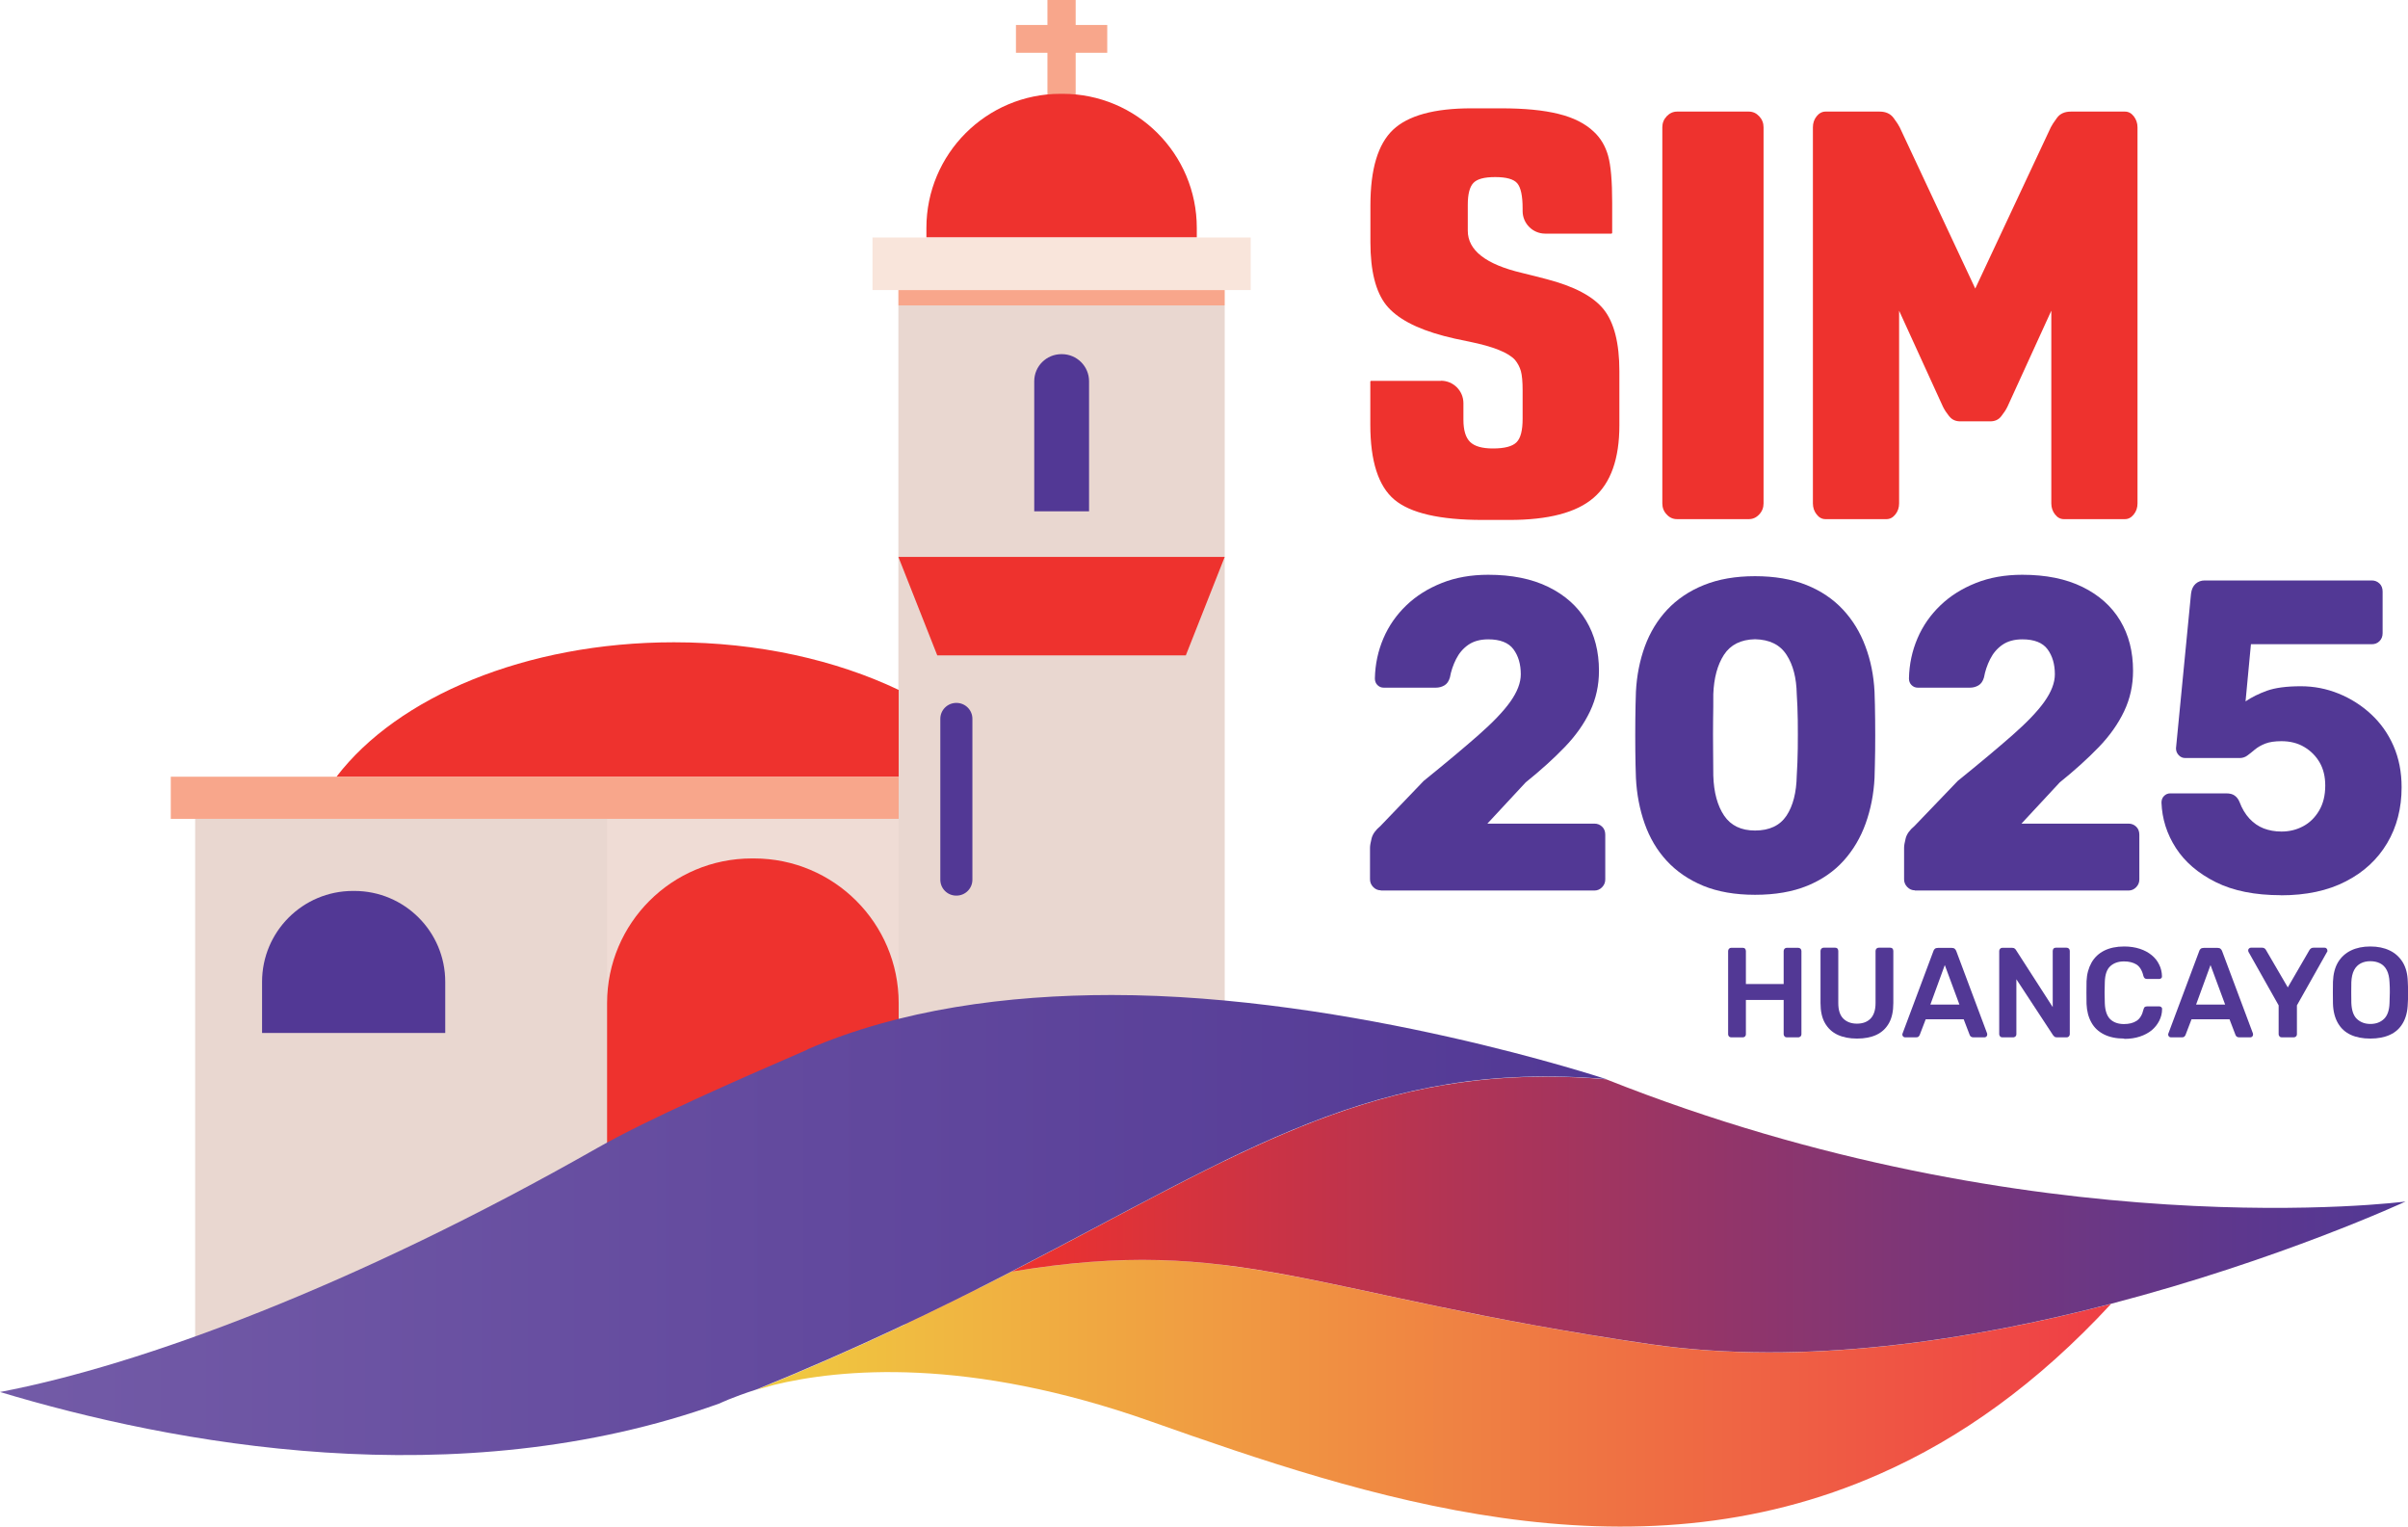
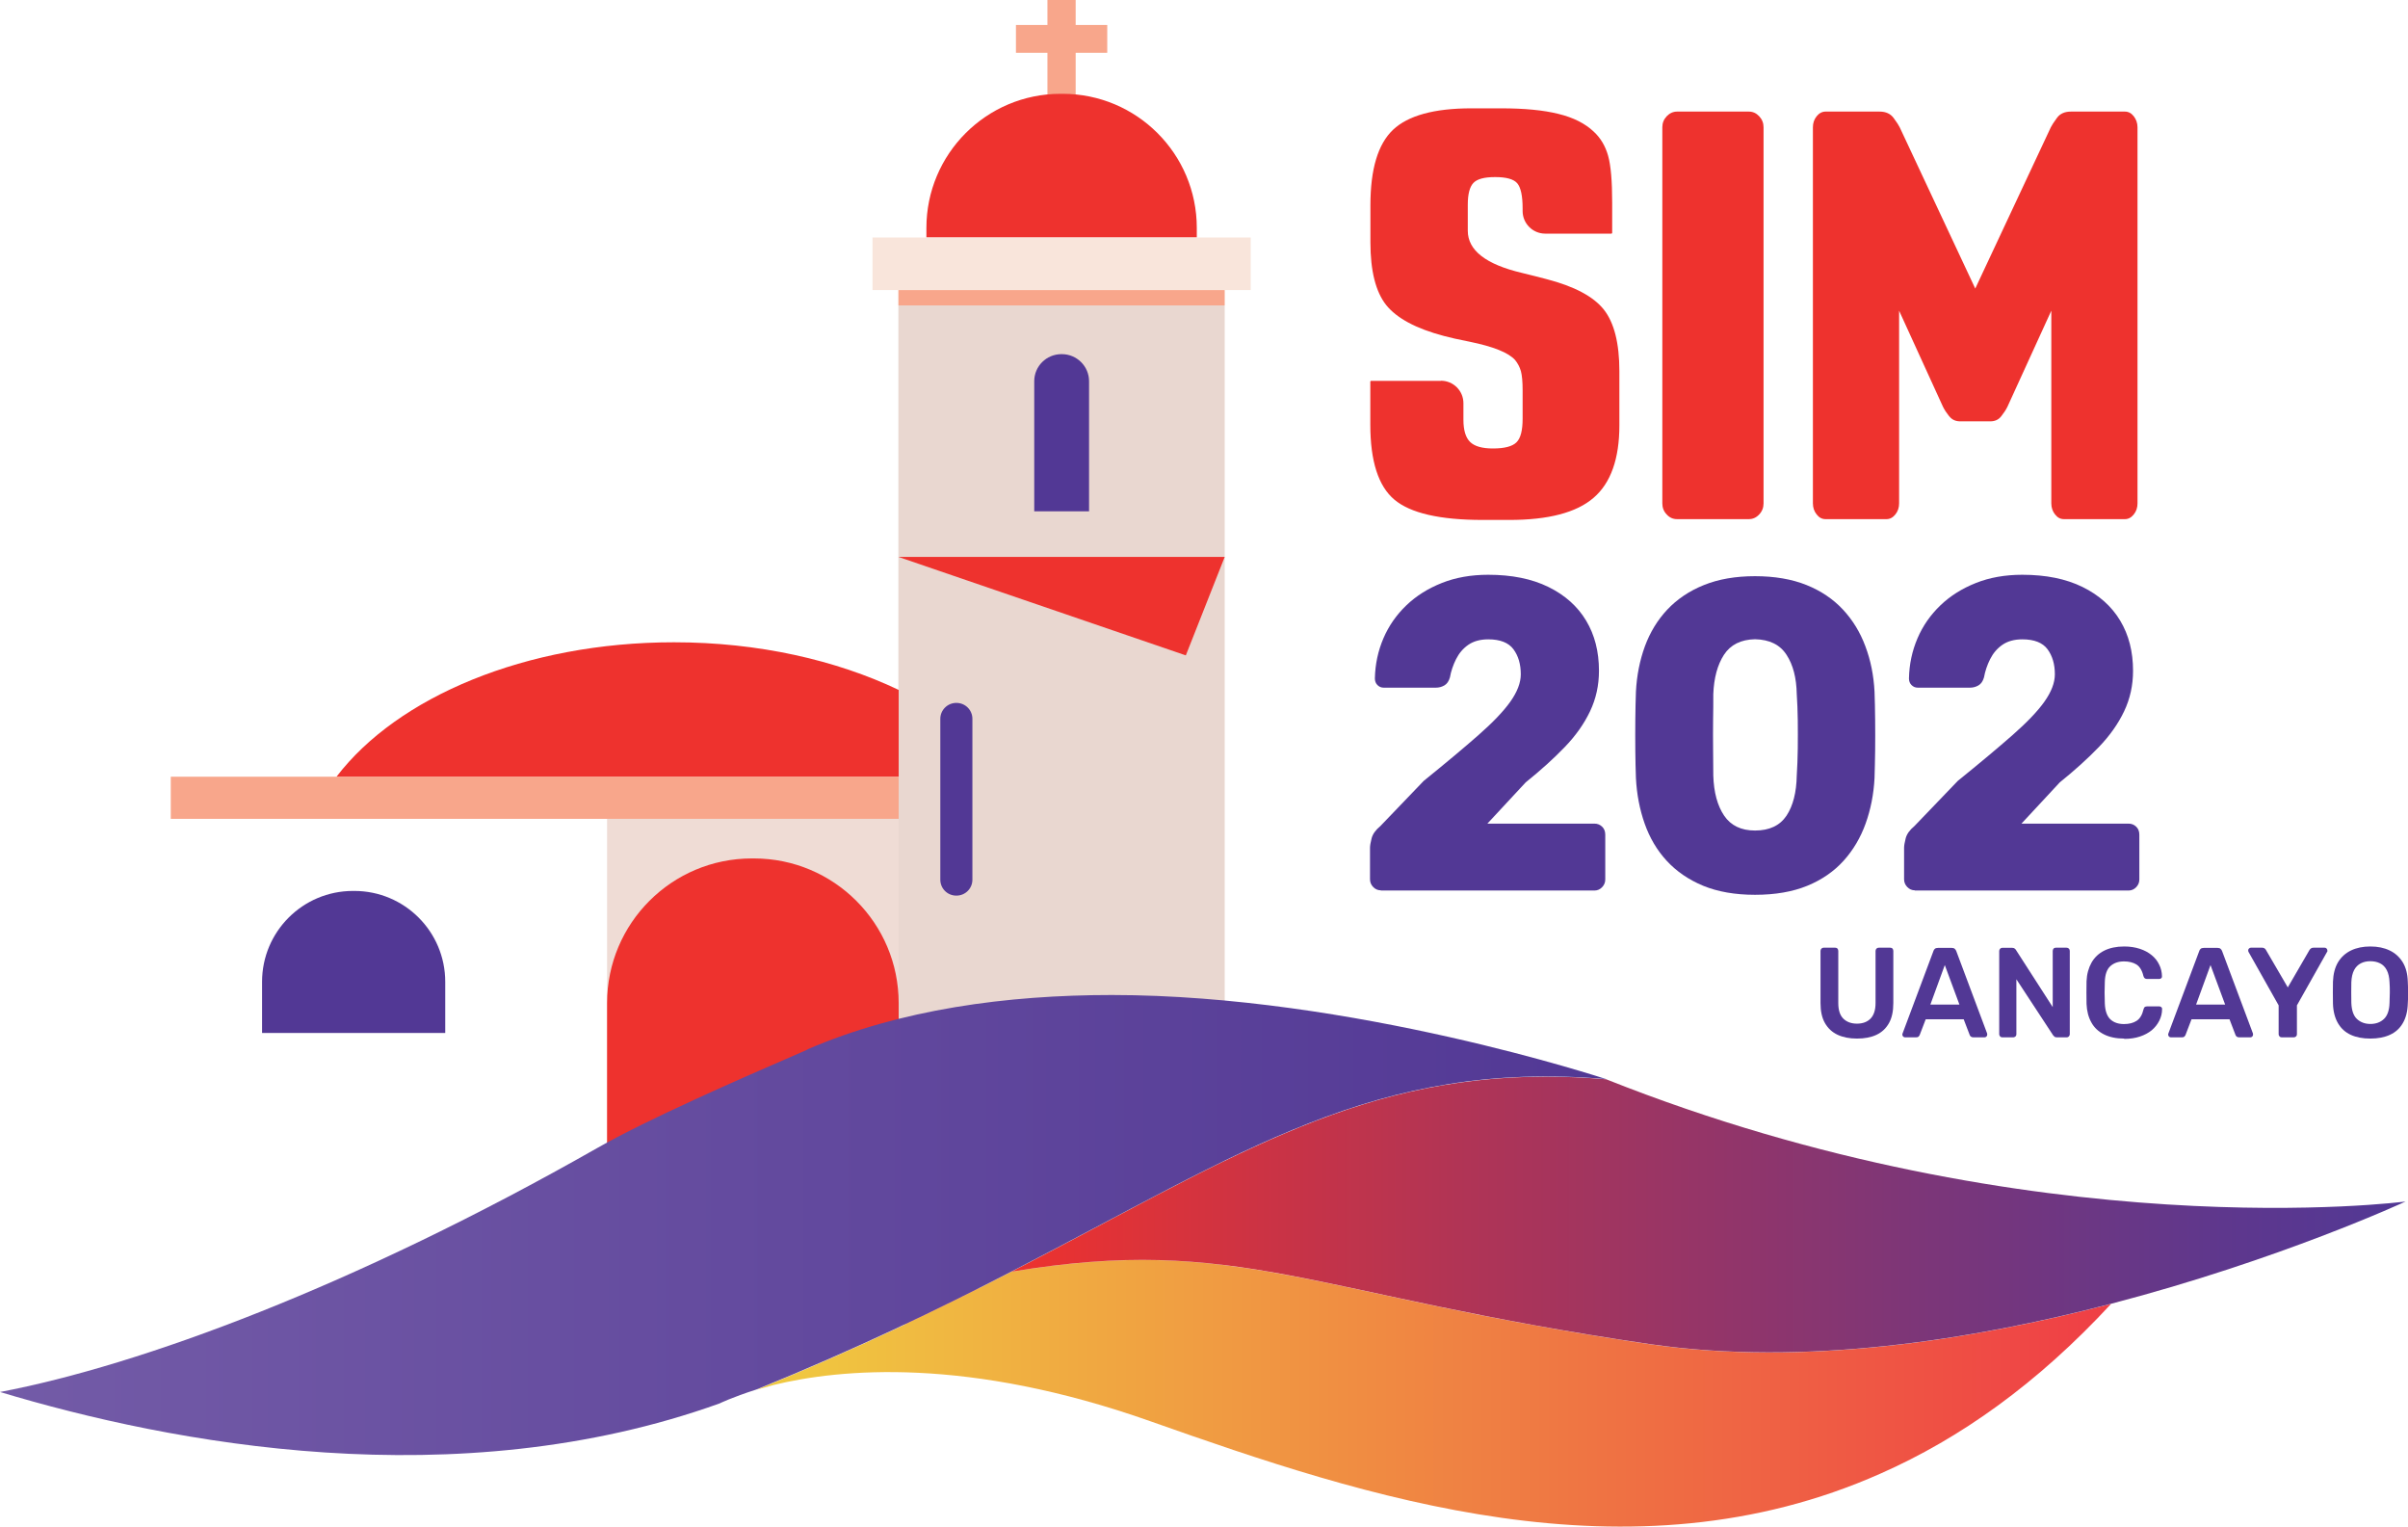
<svg xmlns="http://www.w3.org/2000/svg" width="284" height="180" viewBox="0 0 284 180" fill="none">
  <g clip-path="url(#clip0_4_267)">
    <path d="M130.588 2.945H126.864V0H123.535V2.945H119.822V6.225H123.535V15.432H126.864V6.225H130.588V2.945Z" fill="#F8A68B" />
    <path d="M141.138 28.003H109.26V26.877C109.26 18.149 116.337 11.062 125.079 11.062H125.331C134.061 11.062 141.15 18.137 141.15 26.877V28.003H141.138Z" fill="#EE322E" />
    <path d="M144.443 36.012H105.955V156.14H144.443V36.012Z" fill="#E9D7D0" />
    <path d="M147.509 28.002H102.902V34.204H147.509V28.002Z" fill="#F9E5DB" />
    <path d="M144.443 34.204H105.955V36.012H144.443V34.204Z" fill="#F8A68B" />
    <path d="M128.432 60.291H121.978V44.955C121.978 43.184 123.415 41.759 125.187 41.759H125.235C127.007 41.759 128.444 43.195 128.444 44.955V60.291H128.432Z" fill="#523895" />
-     <path d="M139.856 77.28H110.542L105.955 65.667H144.443L139.856 77.28Z" fill="#EE322E" />
+     <path d="M139.856 77.28L105.955 65.667H144.443L139.856 77.28Z" fill="#EE322E" />
    <path d="M144.443 151.925H105.955V156.139H144.443V151.925Z" fill="#F8A68B" />
-     <path d="M105.991 156.14L23.016 159.707V96.555H105.991V156.14Z" fill="#E9D7D0" />
    <path d="M105.991 96.555H71.599V156.128H105.991V96.555Z" fill="#EFDCD5" />
    <path d="M105.991 156.139H71.599V118.284C71.599 108.862 79.239 101.224 88.663 101.224H88.927C98.351 101.224 105.991 108.862 105.991 118.284V156.139Z" fill="#EE322E" />
    <path d="M105.991 91.586H20.142V96.555H105.991V91.586Z" fill="#F8A68B" />
    <path d="M105.991 91.586V81.35C98.603 77.831 89.43 75.735 79.49 75.735C61.983 75.735 46.858 82.2 39.697 91.574H105.991V91.586Z" fill="#EE322E" />
    <path d="M112.805 105.606H112.781C111.739 105.606 110.901 104.768 110.901 103.726V84.762C110.901 83.721 111.751 82.883 112.781 82.883H112.805C113.847 82.883 114.685 83.721 114.685 84.762V103.726C114.685 104.768 113.847 105.606 112.805 105.606Z" fill="#523895" />
    <path d="M52.511 121.804H30.908V115.77C30.908 109.855 35.71 105.055 41.625 105.055H41.793C47.709 105.055 52.511 109.855 52.511 115.77V121.804Z" fill="#523895" />
    <path d="M119.307 149.95C110.685 154.404 100.854 159.157 89.202 163.874C89.801 163.73 90.519 163.514 91.226 163.311C99.07 161.407 114.098 159.947 135.773 167.621C161.028 176.54 192.116 186.944 221.802 173.751C231.13 169.632 240.243 163.203 248.985 153.745C232.639 158.007 212.88 161.132 194.714 158.522C163.292 153.937 151.257 148.573 134.731 148.573C130.121 148.573 125.139 148.992 119.307 149.962" fill="url(#paint0_linear_4_267)" />
    <path d="M119.307 149.95C146.036 145.496 154.502 152.644 194.714 158.51C212.868 161.12 232.639 157.995 248.985 153.733C268.959 148.525 283.713 141.677 283.713 141.677C283.713 141.677 240.076 147.4 189.433 127.263C186.978 127.059 184.619 126.952 182.332 126.952C159.316 126.952 144.203 137.128 119.307 149.95Z" fill="url(#paint1_linear_4_267)" />
    <path d="M95.225 123.767C86.579 127.514 76.377 131.992 70.437 135.368C41.853 151.626 16.633 160.976 0 164.137C20.166 170.207 53.804 176.636 84.855 165.49C84.855 165.49 86.34 164.759 89.19 163.85C100.83 159.133 110.673 154.38 119.295 149.926C146.658 135.835 162.202 124.94 189.421 127.239C189.337 127.227 159.567 117.326 131.127 117.326C118.792 117.326 106.195 119.002 95.213 123.743" fill="url(#paint2_linear_4_267)" />
    <path d="M162.861 104.983C162.501 104.983 162.202 104.851 161.95 104.588C161.699 104.325 161.579 104.025 161.579 103.678V99.967C161.579 99.727 161.639 99.344 161.771 98.841C161.902 98.339 162.25 97.86 162.801 97.405L167.914 92.077C170.537 89.958 172.692 88.15 174.369 86.678C176.057 85.193 177.314 83.888 178.129 82.739C178.943 81.59 179.362 80.512 179.362 79.507C179.362 78.321 179.075 77.34 178.5 76.561C177.925 75.783 176.931 75.388 175.53 75.388C174.584 75.388 173.794 75.604 173.171 76.035C172.548 76.466 172.069 77.04 171.722 77.735C171.375 78.429 171.135 79.147 171.004 79.878C170.872 80.333 170.656 80.644 170.345 80.823C170.034 81.003 169.698 81.087 169.339 81.087H163.196C162.896 81.087 162.657 80.979 162.453 80.776C162.25 80.572 162.154 80.309 162.154 79.997C162.19 78.321 162.525 76.753 163.16 75.268C163.795 73.784 164.705 72.491 165.866 71.377C167.028 70.264 168.417 69.39 170.046 68.744C171.662 68.097 173.494 67.774 175.518 67.774C178.308 67.774 180.667 68.253 182.619 69.211C184.571 70.168 186.056 71.497 187.062 73.173C188.08 74.861 188.583 76.837 188.583 79.1C188.583 80.799 188.236 82.392 187.529 83.876C186.823 85.361 185.829 86.762 184.535 88.103C183.242 89.443 181.709 90.832 179.937 92.257L175.422 97.118H188.044C188.403 97.118 188.703 97.237 188.954 97.477C189.206 97.716 189.325 98.039 189.325 98.422V103.702C189.325 104.049 189.206 104.349 188.954 104.612C188.703 104.875 188.403 105.007 188.044 105.007H162.837L162.861 104.983Z" fill="#523895" />
    <path d="M206.989 105.51C204.629 105.51 202.594 105.151 200.869 104.444C199.145 103.726 197.72 102.744 196.57 101.499C195.421 100.254 194.558 98.781 193.972 97.117C193.385 95.453 193.038 93.657 192.942 91.742C192.906 90.796 192.882 89.731 192.87 88.533C192.858 87.336 192.858 86.115 192.87 84.882C192.882 83.649 192.906 82.535 192.942 81.566C193.038 79.65 193.397 77.866 193.996 76.214C194.606 74.562 195.481 73.113 196.642 71.88C197.804 70.647 199.241 69.677 200.965 68.983C202.689 68.289 204.689 67.941 206.989 67.941C209.288 67.941 211.335 68.289 213.06 68.983C214.784 69.677 216.209 70.647 217.359 71.88C218.508 73.113 219.395 74.562 220.005 76.214C220.628 77.866 220.987 79.65 221.083 81.566C221.119 82.535 221.143 83.649 221.155 84.882C221.167 86.115 221.167 87.336 221.155 88.533C221.143 89.731 221.107 90.808 221.083 91.742C220.987 93.657 220.628 95.453 220.029 97.117C219.431 98.781 218.556 100.254 217.431 101.499C216.305 102.744 214.88 103.738 213.156 104.444C211.431 105.151 209.384 105.51 206.989 105.51ZM206.989 97.931C208.689 97.931 209.922 97.345 210.701 96.183C211.467 95.022 211.874 93.442 211.91 91.454C211.97 90.449 212.018 89.383 212.03 88.27C212.042 87.157 212.042 86.043 212.03 84.93C212.018 83.816 211.97 82.787 211.91 81.853C211.874 79.937 211.479 78.393 210.701 77.208C209.934 76.022 208.701 75.412 206.989 75.376C205.312 75.412 204.103 76.022 203.324 77.208C202.558 78.393 202.139 79.937 202.067 81.853C202.067 82.799 202.067 83.816 202.043 84.93C202.031 86.043 202.031 87.157 202.043 88.27C202.055 89.383 202.067 90.449 202.067 91.454C202.127 93.442 202.558 95.01 203.348 96.183C204.138 97.345 205.348 97.931 206.989 97.931Z" fill="#523895" />
    <path d="M225.849 104.983C225.49 104.983 225.191 104.851 224.939 104.588C224.688 104.325 224.568 104.025 224.568 103.678V99.967C224.568 99.727 224.628 99.344 224.759 98.841C224.891 98.339 225.238 97.86 225.789 97.405L230.903 92.077C233.525 89.958 235.681 88.15 237.357 86.678C239.046 85.193 240.303 83.888 241.117 82.739C241.932 81.59 242.351 80.512 242.351 79.507C242.351 78.321 242.063 77.34 241.489 76.561C240.914 75.783 239.92 75.388 238.519 75.388C237.573 75.388 236.782 75.604 236.16 76.035C235.537 76.466 235.058 77.04 234.711 77.735C234.363 78.429 234.124 79.147 233.992 79.878C233.86 80.333 233.645 80.644 233.334 80.823C233.022 81.003 232.687 81.087 232.328 81.087H226.185C225.885 81.087 225.646 80.979 225.442 80.776C225.238 80.572 225.143 80.309 225.143 79.997C225.179 78.321 225.514 76.753 226.149 75.268C226.783 73.784 227.693 72.491 228.855 71.377C230.017 70.264 231.406 69.39 233.034 68.744C234.651 68.097 236.483 67.774 238.507 67.774C241.297 67.774 243.656 68.253 245.608 69.211C247.56 70.168 249.045 71.497 250.051 73.173C251.069 74.861 251.572 76.837 251.572 79.1C251.572 80.799 251.224 82.392 250.518 83.876C249.811 85.361 248.817 86.762 247.524 88.103C246.231 89.443 244.698 90.832 242.926 92.257L238.411 97.118H251.033C251.392 97.118 251.691 97.237 251.943 97.477C252.194 97.716 252.314 98.039 252.314 98.422V103.702C252.314 104.049 252.194 104.349 251.943 104.612C251.691 104.875 251.392 105.007 251.033 105.007H225.825L225.849 104.983Z" fill="#523895" />
-     <path d="M269.031 105.558C265.954 105.558 263.379 105.043 261.319 104.013C259.26 102.984 257.691 101.643 256.625 99.991C255.559 98.339 254.996 96.555 254.925 94.639C254.925 94.328 255.02 94.065 255.224 93.861C255.428 93.657 255.667 93.55 255.966 93.55H262.553C262.984 93.55 263.319 93.634 263.559 93.813C263.81 93.993 263.99 94.232 264.121 94.543C264.421 95.346 264.816 96.004 265.307 96.531C265.798 97.058 266.361 97.441 266.971 97.68C267.594 97.92 268.301 98.051 269.079 98.051C270.001 98.051 270.851 97.848 271.63 97.429C272.42 97.01 273.043 96.387 273.522 95.573C274.001 94.759 274.24 93.777 274.24 92.628C274.24 91.586 274.025 90.677 273.582 89.91C273.139 89.144 272.528 88.534 271.761 88.079C270.995 87.624 270.097 87.396 269.079 87.396C268.289 87.396 267.654 87.492 267.163 87.683C266.672 87.875 266.265 88.114 265.93 88.39C265.606 88.665 265.307 88.905 265.043 89.096C264.78 89.288 264.481 89.383 264.157 89.383H257.727C257.427 89.383 257.176 89.276 256.96 89.048C256.745 88.821 256.637 88.557 256.637 88.234L258.409 70.013C258.469 69.486 258.661 69.103 258.948 68.839C259.248 68.576 259.607 68.444 260.026 68.444H279.725C280.084 68.444 280.384 68.564 280.635 68.803C280.886 69.043 281.006 69.366 281.006 69.749V74.658C281.006 75.041 280.886 75.352 280.635 75.604C280.384 75.855 280.084 75.963 279.725 75.963H265.475L264.84 82.703C265.558 82.212 266.409 81.793 267.367 81.446C268.337 81.099 269.666 80.919 271.366 80.919C272.911 80.919 274.384 81.207 275.809 81.781C277.234 82.356 278.515 83.17 279.641 84.212C280.767 85.253 281.653 86.498 282.288 87.947C282.922 89.395 283.246 91.024 283.246 92.831C283.246 95.298 282.683 97.501 281.545 99.416C280.407 101.332 278.791 102.84 276.659 103.93C274.528 105.031 271.977 105.57 268.995 105.57L269.031 105.558Z" fill="#523895" />
-     <path d="M204.174 122.319C204.079 122.319 203.983 122.283 203.923 122.223C203.863 122.163 203.815 122.068 203.815 121.96V112.143C203.815 112.035 203.851 111.939 203.923 111.868C203.995 111.796 204.079 111.76 204.174 111.76H205.552C205.659 111.76 205.755 111.796 205.815 111.868C205.875 111.939 205.911 112.023 205.911 112.143V116.034H210.365V112.143C210.365 112.035 210.401 111.939 210.473 111.868C210.545 111.796 210.629 111.76 210.725 111.76H212.078C212.186 111.76 212.281 111.796 212.353 111.868C212.425 111.939 212.461 112.023 212.461 112.143V121.96C212.461 122.056 212.425 122.152 212.353 122.211C212.281 122.271 212.198 122.319 212.078 122.319H210.725C210.629 122.319 210.533 122.283 210.473 122.211C210.413 122.14 210.365 122.056 210.365 121.96V117.913H205.911V121.96C205.911 122.056 205.875 122.152 205.815 122.211C205.755 122.271 205.659 122.319 205.552 122.319H204.174Z" fill="#523895" />
    <path d="M219.011 122.463C218.137 122.463 217.383 122.319 216.736 122.02C216.09 121.72 215.599 121.265 215.239 120.643C214.88 120.02 214.712 119.23 214.712 118.272V112.131C214.712 112.023 214.748 111.927 214.82 111.855C214.892 111.783 214.976 111.748 215.072 111.748H216.449C216.557 111.748 216.652 111.783 216.712 111.855C216.772 111.927 216.808 112.011 216.808 112.131V118.272C216.808 119.098 217 119.709 217.395 120.104C217.79 120.499 218.329 120.703 219.011 120.703C219.694 120.703 220.233 120.499 220.616 120.104C220.999 119.709 221.203 119.098 221.203 118.272V112.131C221.203 112.023 221.239 111.927 221.311 111.855C221.382 111.783 221.466 111.748 221.586 111.748H222.939C223.047 111.748 223.143 111.783 223.203 111.855C223.263 111.927 223.299 112.011 223.299 112.131V118.272C223.299 119.242 223.131 120.032 222.784 120.643C222.436 121.265 221.945 121.72 221.311 122.02C220.676 122.319 219.91 122.463 219.023 122.463H219.011Z" fill="#523895" />
    <path d="M224.676 122.319C224.592 122.319 224.52 122.283 224.46 122.223C224.4 122.163 224.364 122.091 224.364 121.996C224.364 121.96 224.364 121.912 224.388 121.864L228.029 112.143C228.053 112.047 228.112 111.951 228.196 111.879C228.28 111.807 228.4 111.771 228.556 111.771H230.196C230.352 111.771 230.46 111.807 230.543 111.879C230.627 111.951 230.687 112.047 230.723 112.143L234.363 121.864C234.363 121.864 234.375 121.96 234.375 121.996C234.375 122.091 234.339 122.163 234.28 122.223C234.22 122.283 234.148 122.319 234.064 122.319H232.747C232.603 122.319 232.507 122.283 232.435 122.223C232.364 122.163 232.328 122.091 232.304 122.032L231.597 120.188H227.119L226.412 122.032C226.388 122.091 226.352 122.151 226.28 122.223C226.208 122.295 226.113 122.319 225.969 122.319H224.652H224.676ZM227.669 118.452H231.094L229.37 113.795L227.669 118.452Z" fill="#523895" />
    <path d="M236.148 122.319C236.052 122.319 235.956 122.283 235.896 122.211C235.836 122.139 235.788 122.056 235.788 121.96V112.143C235.788 112.035 235.824 111.939 235.896 111.867C235.968 111.795 236.052 111.76 236.148 111.76H237.309C237.453 111.76 237.549 111.795 237.621 111.855C237.693 111.915 237.728 111.963 237.752 111.999L242.099 118.751V112.131C242.099 112.023 242.135 111.927 242.195 111.855C242.255 111.783 242.351 111.748 242.459 111.748H243.728C243.836 111.748 243.932 111.783 244.003 111.855C244.075 111.927 244.111 112.011 244.111 112.131V121.936C244.111 122.044 244.075 122.139 244.003 122.211C243.932 122.283 243.848 122.319 243.752 122.319H242.578C242.435 122.319 242.339 122.283 242.279 122.211C242.219 122.139 242.171 122.091 242.147 122.079L237.812 115.471V121.96C237.812 122.056 237.776 122.151 237.704 122.211C237.633 122.271 237.549 122.319 237.429 122.319H236.16H236.148Z" fill="#523895" />
    <path d="M250.518 122.463C249.584 122.463 248.793 122.295 248.147 121.972C247.5 121.649 246.997 121.182 246.662 120.571C246.315 119.961 246.123 119.23 246.087 118.38C246.087 117.973 246.075 117.53 246.075 117.051C246.075 116.572 246.075 116.129 246.087 115.698C246.123 114.848 246.327 114.13 246.674 113.508C247.021 112.897 247.524 112.418 248.171 112.095C248.817 111.772 249.608 111.604 250.53 111.604C251.212 111.604 251.823 111.7 252.374 111.879C252.925 112.059 253.38 112.31 253.763 112.622C254.146 112.933 254.446 113.304 254.649 113.735C254.865 114.154 254.972 114.621 254.984 115.112C254.984 115.208 254.972 115.279 254.901 115.339C254.841 115.399 254.757 115.435 254.661 115.435H253.224C253.116 115.435 253.021 115.411 252.949 115.351C252.877 115.291 252.829 115.208 252.793 115.076C252.637 114.417 252.35 113.962 251.967 113.723C251.572 113.484 251.081 113.364 250.506 113.364C249.835 113.364 249.296 113.555 248.889 113.927C248.482 114.298 248.266 114.92 248.243 115.782C248.207 116.608 248.207 117.446 248.243 118.32C248.278 119.182 248.494 119.805 248.889 120.188C249.296 120.571 249.835 120.751 250.506 120.751C251.093 120.751 251.584 120.631 251.979 120.38C252.374 120.128 252.649 119.685 252.805 119.027C252.841 118.883 252.889 118.787 252.961 118.739C253.033 118.691 253.116 118.668 253.236 118.668H254.673C254.769 118.668 254.841 118.703 254.913 118.763C254.972 118.823 255.008 118.895 254.996 118.991C254.996 119.482 254.877 119.937 254.661 120.368C254.446 120.787 254.158 121.158 253.775 121.481C253.392 121.792 252.925 122.044 252.386 122.223C251.847 122.403 251.224 122.499 250.542 122.499L250.518 122.463Z" fill="#523895" />
    <path d="M256.026 122.319C255.942 122.319 255.871 122.283 255.811 122.223C255.751 122.163 255.715 122.091 255.715 121.996C255.715 121.96 255.715 121.912 255.739 121.864L259.379 112.143C259.403 112.047 259.463 111.951 259.547 111.879C259.631 111.807 259.751 111.771 259.906 111.771H261.547C261.702 111.771 261.81 111.807 261.894 111.879C261.978 111.951 262.038 112.047 262.074 112.143L265.714 121.864C265.714 121.864 265.726 121.96 265.726 121.996C265.726 122.091 265.69 122.163 265.63 122.223C265.57 122.283 265.499 122.319 265.415 122.319H264.097C263.954 122.319 263.858 122.283 263.786 122.223C263.714 122.163 263.678 122.091 263.654 122.032L262.948 120.188H258.469L257.763 122.032C257.739 122.091 257.703 122.151 257.631 122.223C257.559 122.295 257.463 122.319 257.32 122.319H256.002H256.026ZM259.008 118.452H262.433L260.709 113.795L259.008 118.452Z" fill="#523895" />
    <path d="M269.103 122.319C269.007 122.319 268.911 122.283 268.852 122.211C268.78 122.139 268.744 122.056 268.744 121.96V118.548L265.187 112.238C265.187 112.238 265.163 112.191 265.163 112.167C265.163 112.131 265.151 112.107 265.151 112.071C265.151 111.975 265.175 111.903 265.247 111.843C265.319 111.783 265.379 111.748 265.463 111.748H266.804C266.924 111.748 267.019 111.772 267.103 111.843C267.175 111.903 267.235 111.975 267.259 112.035L269.822 116.429L272.372 112.035C272.408 111.963 272.468 111.903 272.54 111.843C272.612 111.783 272.708 111.748 272.839 111.748H274.168C274.264 111.748 274.336 111.772 274.396 111.843C274.456 111.915 274.492 111.975 274.492 112.071C274.492 112.095 274.492 112.131 274.492 112.167C274.492 112.203 274.48 112.226 274.456 112.238L270.899 118.548V121.96C270.899 122.056 270.863 122.151 270.792 122.211C270.72 122.283 270.636 122.319 270.516 122.319H269.139H269.103Z" fill="#523895" />
    <path d="M279.557 122.463C278.659 122.463 277.893 122.319 277.246 122.02C276.599 121.72 276.096 121.265 275.737 120.643C275.378 120.02 275.174 119.254 275.15 118.332C275.15 117.901 275.138 117.47 275.138 117.051C275.138 116.632 275.138 116.201 275.15 115.758C275.186 114.848 275.378 114.082 275.749 113.46C276.12 112.849 276.635 112.382 277.282 112.071C277.929 111.76 278.683 111.604 279.557 111.604C280.431 111.604 281.186 111.76 281.832 112.071C282.491 112.382 282.994 112.849 283.377 113.46C283.748 114.07 283.952 114.836 283.976 115.758C284 116.201 284.012 116.632 284.012 117.051C284.012 117.47 284.012 117.901 283.976 118.332C283.952 119.254 283.748 120.032 283.389 120.643C283.03 121.265 282.527 121.72 281.868 122.02C281.222 122.319 280.443 122.463 279.557 122.463ZM279.557 120.739C280.216 120.739 280.743 120.547 281.162 120.152C281.569 119.769 281.797 119.134 281.821 118.26C281.844 117.818 281.856 117.41 281.856 117.027C281.856 116.644 281.856 116.249 281.821 115.818C281.797 115.232 281.689 114.765 281.497 114.393C281.306 114.022 281.042 113.759 280.707 113.591C280.372 113.424 279.988 113.34 279.557 113.34C279.126 113.34 278.755 113.424 278.432 113.591C278.108 113.759 277.833 114.022 277.641 114.393C277.45 114.765 277.342 115.232 277.318 115.818C277.318 116.249 277.306 116.656 277.306 117.027C277.306 117.398 277.306 117.818 277.318 118.26C277.354 119.134 277.569 119.769 277.977 120.152C278.384 120.535 278.923 120.739 279.557 120.739Z" fill="#523895" />
    <path d="M197.792 61.214C197.313 61.214 196.906 61.034 196.57 60.663C196.223 60.304 196.055 59.861 196.055 59.358V15.013C196.055 14.511 196.223 14.08 196.57 13.708C196.917 13.349 197.325 13.158 197.792 13.158H206.258C206.725 13.158 207.132 13.337 207.479 13.708C207.827 14.08 207.994 14.511 207.994 15.013V59.358C207.994 59.861 207.827 60.292 207.479 60.663C207.132 61.034 206.725 61.214 206.258 61.214H197.792Z" fill="#EE322E" />
    <path d="M229.897 49.098C229.585 48.703 229.334 48.332 229.154 47.961L223.981 36.635V59.358C223.981 59.861 223.837 60.292 223.538 60.663C223.239 61.034 222.891 61.214 222.496 61.214H215.299C214.892 61.214 214.545 61.034 214.257 60.663C213.97 60.304 213.814 59.861 213.814 59.358V15.013C213.814 14.511 213.958 14.08 214.257 13.708C214.545 13.349 214.904 13.158 215.299 13.158H221.682C222.412 13.158 222.963 13.409 223.334 13.912C223.706 14.415 223.945 14.786 224.053 15.013L232.962 34.025L241.872 15.013C241.98 14.786 242.219 14.415 242.59 13.912C242.95 13.409 243.5 13.158 244.243 13.158H250.614C251.021 13.158 251.368 13.337 251.655 13.708C251.943 14.08 252.098 14.511 252.098 15.013V59.358C252.098 59.861 251.955 60.292 251.655 60.663C251.356 61.034 251.009 61.214 250.614 61.214H243.417C243.009 61.214 242.662 61.034 242.375 60.663C242.087 60.304 241.932 59.861 241.932 59.358V36.635L236.758 47.961C236.579 48.332 236.327 48.703 236.016 49.098C235.705 49.493 235.274 49.684 234.723 49.684H231.202C230.651 49.684 230.22 49.493 229.909 49.098" fill="#EE322E" />
    <path d="M169.95 44.895C171.411 44.895 172.596 46.081 172.596 47.541V49.493C172.596 50.726 172.86 51.6 173.387 52.115C173.913 52.629 174.812 52.881 176.069 52.881C177.446 52.881 178.368 52.641 178.859 52.151C179.35 51.66 179.578 50.738 179.578 49.373V46.021C179.578 45.003 179.506 44.249 179.374 43.758C179.23 43.267 179.003 42.836 178.692 42.453C177.913 41.579 176.117 40.861 173.291 40.286C172.009 40.035 171.004 39.807 170.297 39.616C166.992 38.742 164.729 37.521 163.483 35.964C162.25 34.408 161.627 31.942 161.627 28.578V24.208C161.627 19.946 162.513 16.989 164.298 15.3C166.07 13.624 169.147 12.774 173.53 12.774H177.039C179.793 12.774 182.045 12.99 183.817 13.433C185.577 13.864 186.966 14.57 187.972 15.528C188.774 16.27 189.337 17.216 189.661 18.365C189.984 19.515 190.14 21.358 190.14 23.884V27.464C190.14 27.464 190.104 27.548 190.056 27.548H182.236C180.775 27.548 179.578 26.351 179.578 24.89V24.579C179.578 23.094 179.362 22.101 178.943 21.61C178.524 21.119 177.65 20.88 176.344 20.88C175.039 20.88 174.225 21.107 173.782 21.562C173.339 22.017 173.111 22.879 173.111 24.136V27.201C173.111 29.523 175.243 31.175 179.506 32.181C180.715 32.48 181.685 32.72 182.392 32.911C185.673 33.761 187.924 34.959 189.146 36.491C190.367 38.023 190.99 40.454 190.99 43.77V50.151C190.99 54.102 189.972 56.963 187.948 58.699C185.924 60.447 182.607 61.309 178.021 61.309H174.859C169.818 61.309 166.345 60.507 164.453 58.915C162.561 57.322 161.615 54.377 161.615 50.079V44.991C161.615 44.991 161.651 44.907 161.699 44.907H169.938L169.95 44.895Z" fill="#EE322E" />
  </g>
  <defs>
    <linearGradient id="paint0_linear_4_267" x1="89.202" y1="164.281" x2="248.973" y2="164.281" gradientUnits="userSpaceOnUse">
      <stop stop-color="#F0CB40" />
      <stop offset="1" stop-color="#EF3E45" />
    </linearGradient>
    <linearGradient id="paint1_linear_4_267" x1="119.307" y1="143.198" x2="283.701" y2="143.198" gradientUnits="userSpaceOnUse">
      <stop stop-color="#EE322E" />
      <stop offset="0.32" stop-color="#B13455" />
      <stop offset="0.64" stop-color="#7E3677" />
      <stop offset="0.87" stop-color="#5E378D" />
      <stop offset="1" stop-color="#523895" />
    </linearGradient>
    <linearGradient id="paint2_linear_4_267" x1="0" y1="144.467" x2="189.421" y2="144.467" gradientUnits="userSpaceOnUse">
      <stop stop-color="#735BA7" />
      <stop offset="1" stop-color="#523895" />
    </linearGradient>
    <clipPath id="clip0_4_267">
      <rect width="284" height="180" fill="white" />
    </clipPath>
  </defs>
</svg>